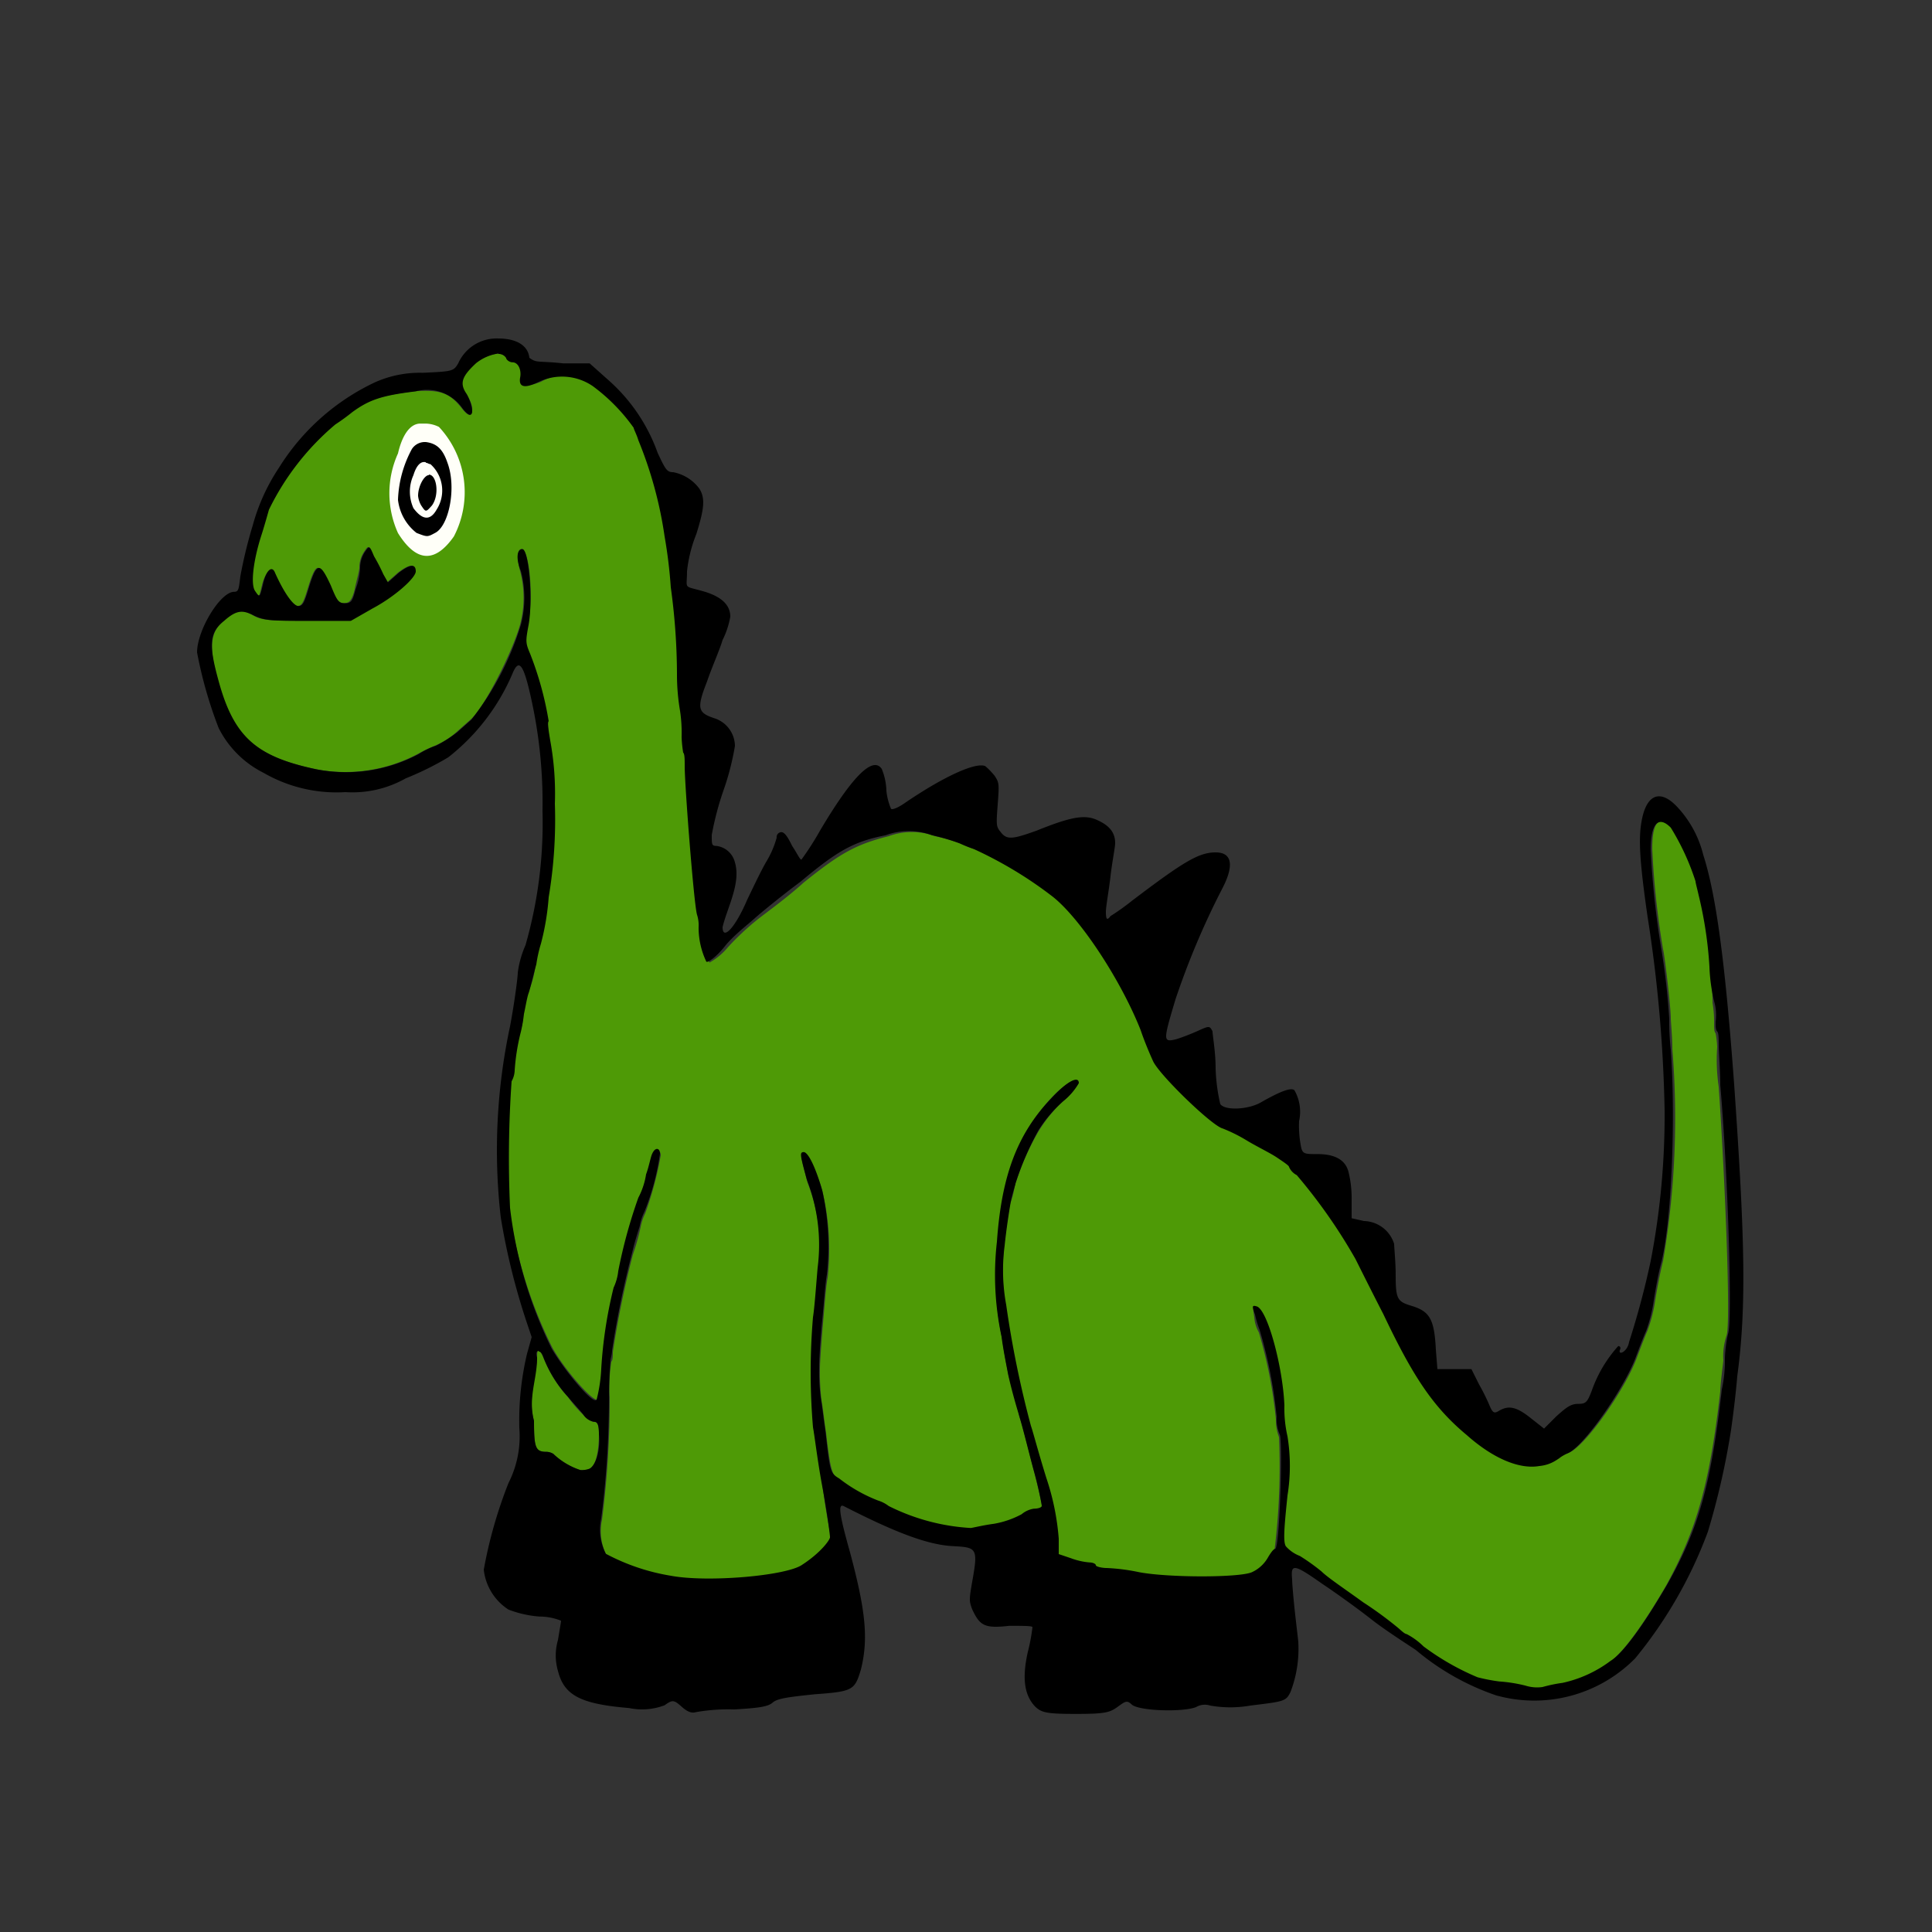
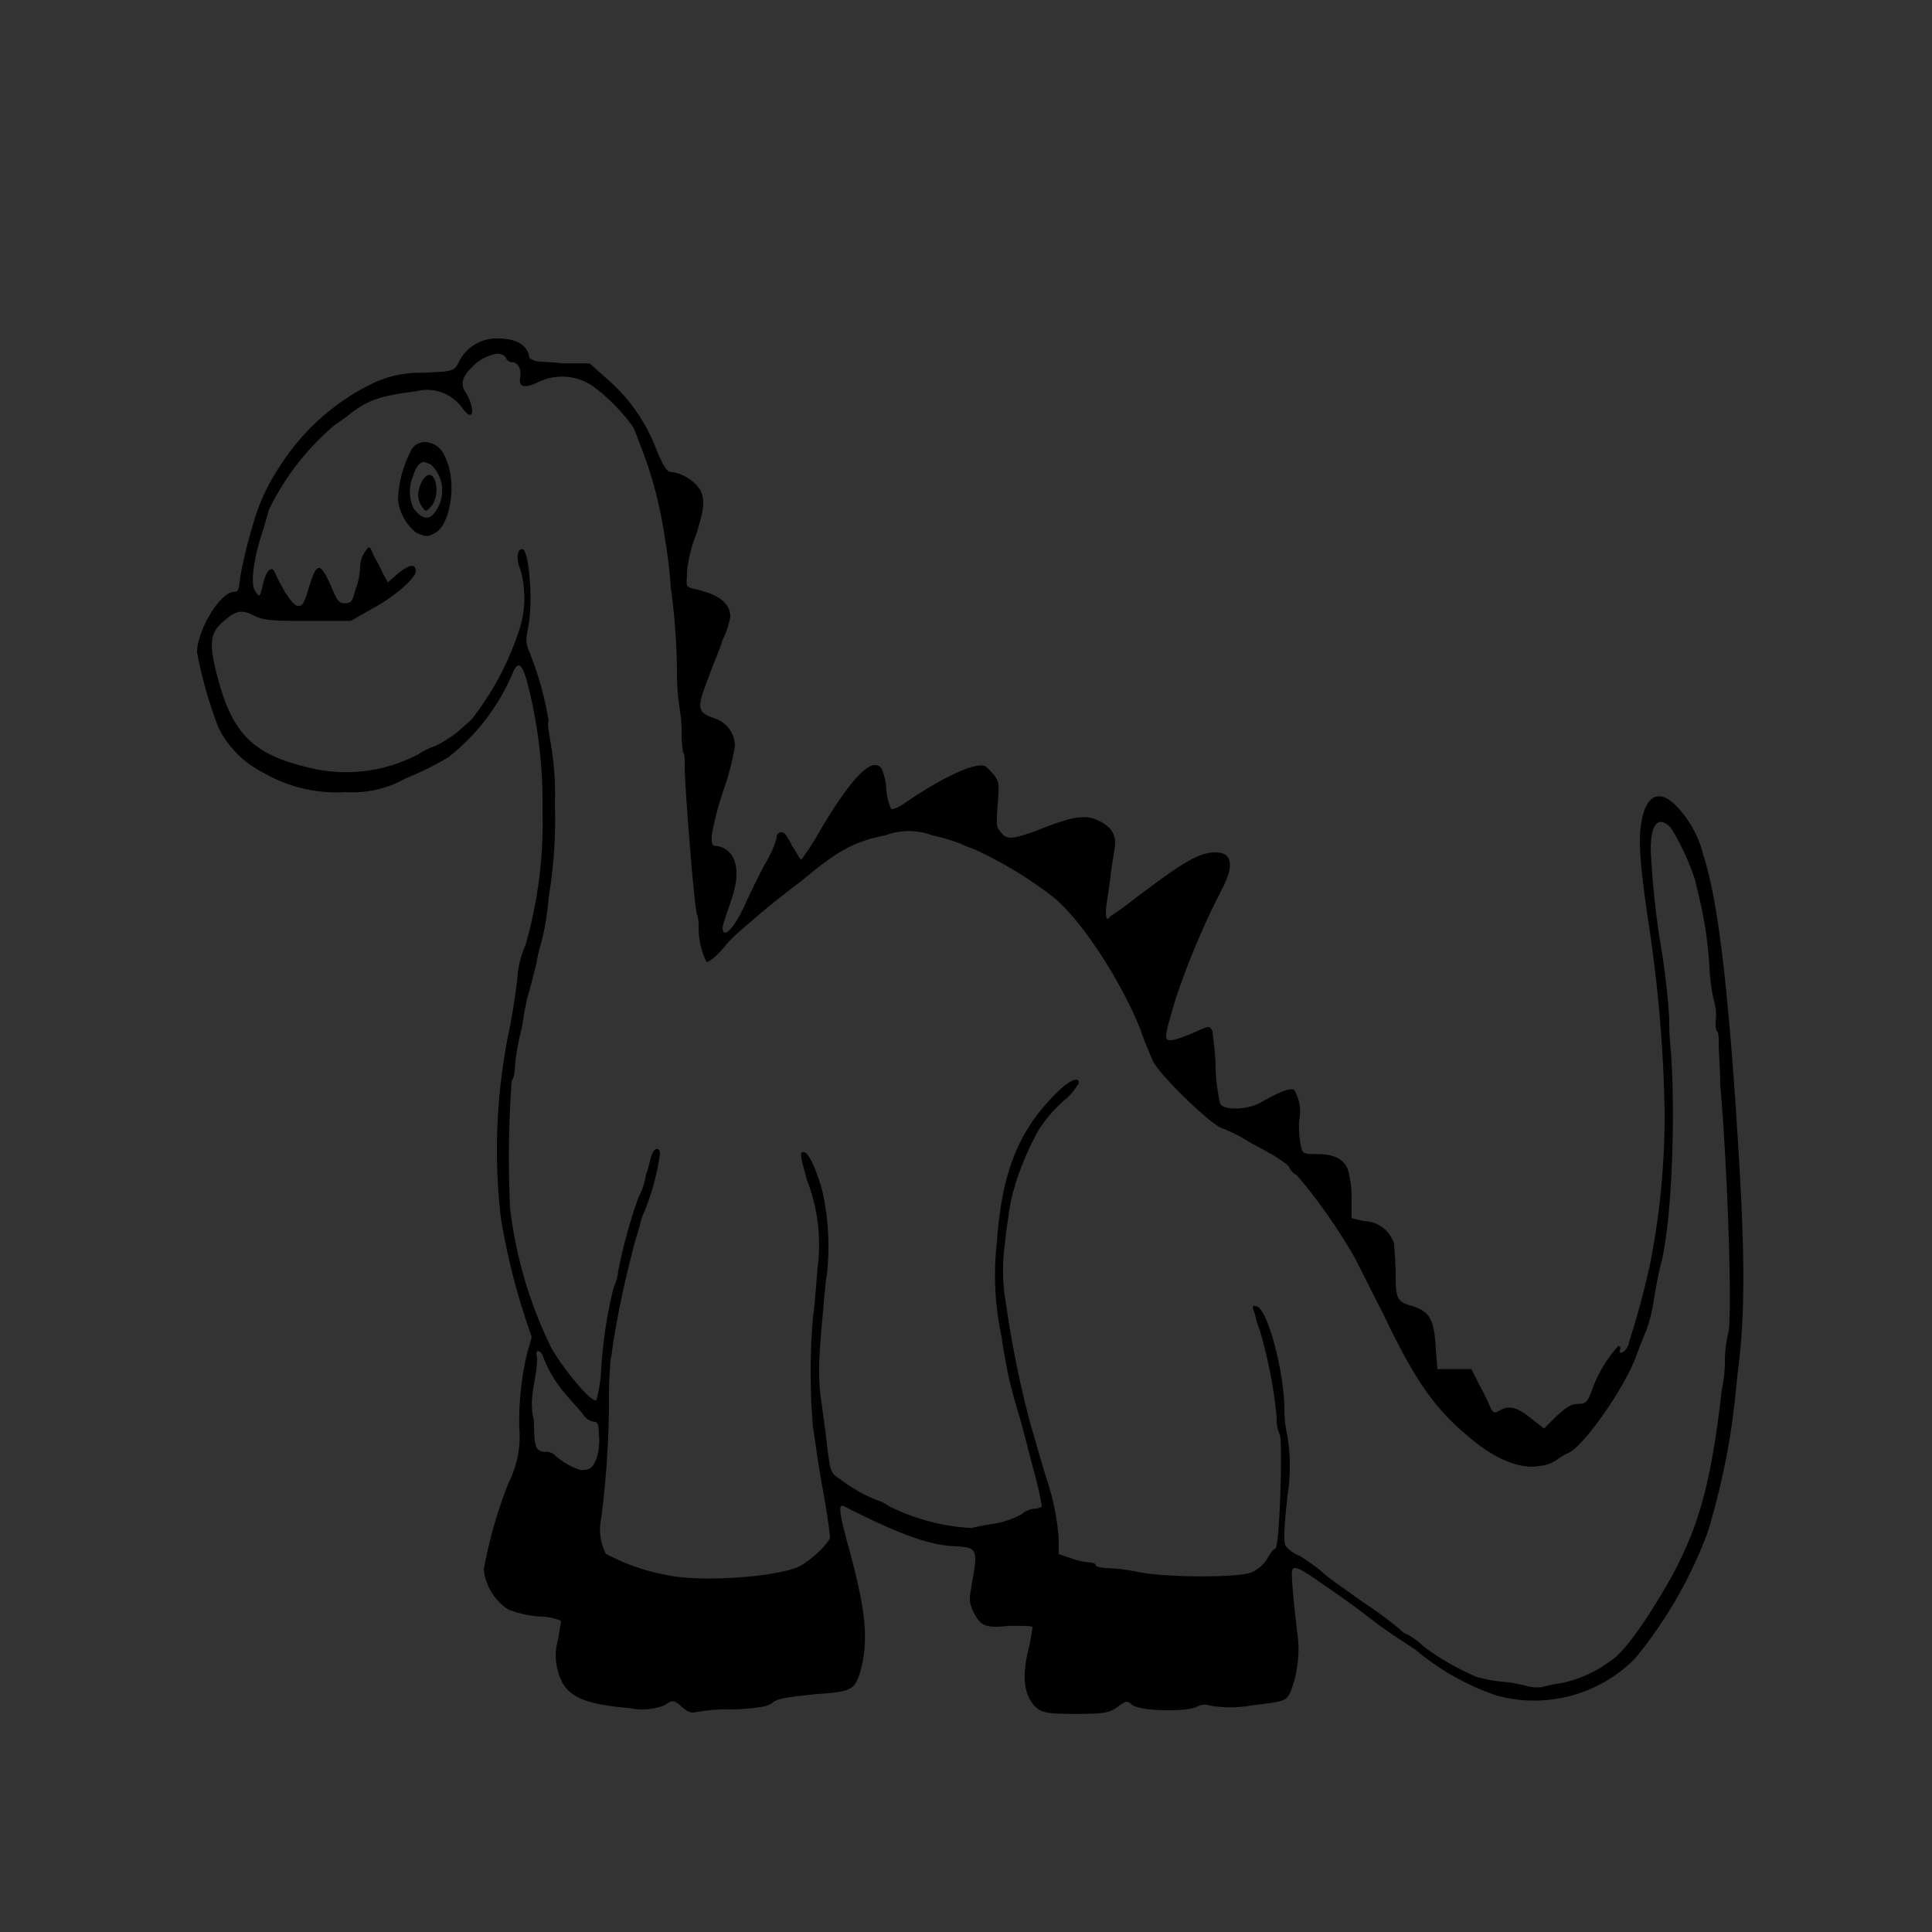
<svg xmlns="http://www.w3.org/2000/svg" id="bg_image_11" width="500" height="500" version="1.1" class="bgs" preserveAspectRatio="xMidYMin slice">
  <rect width="100%" height="100%" fill="#333333" stroke="none" />
  <defs id="SvgjsDefs22640" />
-   <rect id="rect_image_11" width="100%" height="100%" fill="none" />
  <svg id="variation_11" preserveAspectRatio="xMidYMin meet" viewBox="0 0 125 125" data-uid="11" data-keyword="variation_11" data-complex="true" style="overflow: visible;">
-     <path id="11_l_0" d="M32.25 22.87A3 3 0 0 0 30.75 23.49C29.75 24.29 29.65 24.83 30.15 25.49S30.65 26.83 30.35 26.83C30.25 26.83 30.05 26.65 29.85 26.38C29.05 25.38 28.45 25.22 26.85 25.31C24.65 25.58 23.85 25.84 22.75 26.65C22.55 26.83 21.95 27.18 21.65 27.45A18.2 18.2 0 0 0 17.35 32.97A13.54 13.54 0 0 0 16.85 34.66C16.35 36.17 16.15 37.66 16.45 38.22S16.75 38.67 16.95 37.86S17.55 36.61 17.75 37.06C18.35 38.4 18.95 39.2 19.25 39.2S19.65 38.93 19.95 37.95C20.45 36.35 20.65 36.35 21.35 37.86C21.75 38.86 21.95 39.02 22.25 39.02S22.75 38.93 22.95 38.13C23.05 37.6 23.25 36.97 23.25 36.71A1.86 1.86 0 0 1 23.55 35.71C23.85 35.26 23.85 35.26 24.15 35.98A11.79 11.79 0 0 1 24.75 37.14L25.05 37.67L25.75 37.05C26.45 36.52 26.85 36.43 26.85 36.96S25.45 38.56 24.05 39.36L22.65 40.16H19.85C17.55 40.16 16.95 40.16 16.35 39.8C15.55 39.35 15.25 39.44 14.45 40.16S13.45 41.76 14.15 44.25C15.15 47.72 16.65 48.97 20.45 49.77A10 10 0 0 0 27.05 48.77A9.44 9.44 0 0 1 28.15 48.24A5 5 0 0 0 29.55 47.35L30.45 46.55C31.35 45.75 33.15 42.19 33.65 40.41A6.77 6.77 0 0 0 33.65 36.94C33.45 36.23 33.45 35.52 33.75 35.52C34.25 35.52 34.55 38.72 34.15 40.42A2.35 2.35 0 0 0 34.25 42.29A21.27 21.27 0 0 1 35.45 46.65A8.2 8.2 0 0 0 35.55 47.9C35.65 48.61 35.75 50.04 35.85 51.99A30.8 30.8 0 0 1 35.45 58.04C35.25 59.64 34.95 61.04 34.95 61.04S34.75 61.66 34.65 62.38A5.79 5.79 0 0 1 34.15 64.25A5.35 5.35 0 0 0 33.85 65.59A3.14 3.14 0 0 1 33.65 66.75A11.6 11.6 0 0 0 33.25 69.24A1.53 1.53 0 0 1 33.05 69.95A71.5 71.5 0 0 0 32.95 78.14A28.68 28.68 0 0 0 35.75 87.22C36.65 88.82 38.55 90.87 38.65 90.51A4.85 4.85 0 0 0 38.95 88.64A27.59 27.59 0 0 1 39.75 83.39C39.85 82.94 40.05 82.39 40.05 82.32A47.19 47.19 0 0 1 41.35 77.6C41.45 77.33 41.65 76.71 41.85 76.09A6.14 6.14 0 0 1 42.25 74.75C42.45 74.39 42.75 74.39 42.75 74.75A22.55 22.55 0 0 1 41.75 78.49A3.5 3.5 0 0 0 41.45 79.38A13.91 13.91 0 0 1 40.95 81.16A61.22 61.22 0 0 0 39.65 87.48C39.65 87.75 39.65 88.01 39.55 88.1A10.83 10.83 0 0 0 39.45 90.41A61.63 61.63 0 0 1 38.95 98.33A3.43 3.43 0 0 0 39.25 100.64A13.56 13.56 0 0 0 43.45 102.06C45.95 102.51 50.95 102.15 51.95 101.35S53.75 99.84 53.75 99.57S53.45 97.97 53.25 96.37S52.75 92.99 52.65 92.54A42.27 42.27 0 0 1 52.65 85.42C52.75 84.8 52.85 83.42 52.95 82.22A11.59 11.59 0 0 0 52.25 76.52C51.85 75.01 51.75 74.74 52.05 74.74A6.35 6.35 0 0 1 53.25 77.23A16.56 16.56 0 0 1 53.55 82.66C53.45 83.11 53.35 84.44 53.25 85.6S53.05 88.09 53.05 88.6A14.66 14.66 0 0 0 53.15 90.6C53.25 91.13 53.35 92.11 53.45 92.74C53.75 95.32 53.85 95.41 54.35 95.86A13.55 13.55 0 0 0 56.85 97.28A2.22 2.22 0 0 1 57.55 97.64A12.7 12.7 0 0 0 62.85 99.06C62.95 99.06 63.65 98.88 64.35 98.79A4 4 0 0 0 66.15 98.17A1.6 1.6 0 0 1 66.95 97.81A0.82 0.82 0 0 0 67.45 97.63C67.45 97.54 67.25 96.56 66.95 95.4S66.25 92.55 65.95 91.66A22.22 22.22 0 0 0 65.25 88.99C65.15 88.46 64.95 87.48 64.85 86.68A19 19 0 0 1 64.55 80.54C64.85 76.09 65.85 73.42 67.95 71.11C68.95 70.04 69.75 69.6 69.75 70.11A4.21 4.21 0 0 1 68.75 71.27A9.19 9.19 0 0 0 67.15 73.27A16.69 16.69 0 0 0 65.65 76.74A5.3 5.3 0 0 1 65.35 77.9C65.25 78.43 65.05 79.68 64.95 80.75A16.58 16.58 0 0 0 65.05 84.58C65.25 86.27 66.35 91.26 66.65 92.41C66.75 92.59 67.15 94.1 67.65 95.79A17.06 17.06 0 0 1 68.45 99.71V100.71L69.25 100.98A4.47 4.47 0 0 0 70.45 101.25C70.65 101.25 70.85 101.34 70.85 101.43S71.25 101.61 71.55 101.61A12.74 12.74 0 0 1 73.65 101.88C75.55 102.24 80.25 102.24 80.95 101.88A3 3 0 0 0 81.95 100.99A2.74 2.74 0 0 1 82.45 100.37A44 44 0 0 0 82.75 92.98A3.14 3.14 0 0 1 82.55 91.82A30 30 0 0 0 81.45 86.21A2.37 2.37 0 0 1 81.15 85.21C81.05 84.59 81.05 84.59 81.25 84.68C81.95 84.86 82.95 88.6 83.05 91.09A8.1 8.1 0 0 0 83.25 93.09A12.1 12.1 0 0 1 83.25 96.92C82.95 98.79 82.95 99.92 83.15 100.21A2.31 2.31 0 0 0 84.05 100.83A6.68 6.68 0 0 1 85.45 101.83A29.31 29.31 0 0 0 88.15 103.83C89.25 104.63 90.25 105.34 90.45 105.52S90.85 105.88 90.95 105.88A4.48 4.48 0 0 1 92.05 106.68A13.37 13.37 0 0 0 95.55 108.68A11.77 11.77 0 0 0 96.95 108.95C97.45 109.04 98.25 109.13 98.65 109.22A2.5 2.5 0 0 0 99.75 109.31A9.47 9.47 0 0 1 101 109A6.86 6.86 0 0 0 104.1 107.58C105 106.96 106.4 105 107.8 102.58C109.7 99.11 110.6 96.17 111.3 90.03C111.3 89.67 111.4 88.87 111.5 88.03A4.2 4.2 0 0 1 111.7 86.43C112 85.72 111.6 76.11 111.2 70.32A12.14 12.14 0 0 1 111.1 67.74A6.15 6.15 0 0 0 111 66.85C110.9 66.76 110.9 66.49 110.9 66.23A6.86 6.86 0 0 0 110.8 64.89C110.8 64.18 110.7 63.2 110.7 62.49A27.56 27.56 0 0 0 110 57.86A6.73 6.73 0 0 1 109.8 56.97A14.1 14.1 0 0 0 108.2 53.5C107.3 52.7 106.9 53.23 106.9 54.92A53.4 53.4 0 0 0 107.6 61.42C107.7 61.78 108.1 65.16 108.1 65.87C108.1 66.14 108.2 67.03 108.2 67.87A54.82 54.82 0 0 1 107.6 81.58C107.4 82.38 107.2 83.45 107.1 84.07A9.66 9.66 0 0 1 106.6 86.07C106.4 86.52 106.1 87.32 105.9 87.85C105.1 89.99 102.5 93.64 101.5 93.99C101.3 94.08 101 94.17 100.9 94.35A9.27 9.27 0 0 1 99.7 94.8C98.4 95.07 96.7 94.35 95 92.8C92.95 91 91.55 89 89.65 85C89.15 83.84 88.35 82.33 87.85 81.44A29.29 29.29 0 0 0 84 76A1.08 1.08 0 0 1 83.5 75.47C83.5 75.38 83.2 75.11 82.7 74.85S81.4 74.14 80.8 73.78A17.18 17.18 0 0 0 79.2 72.98C78.4 72.8 75 69.42 74.7 68.62C74.6 68.35 74.2 67.46 73.9 66.62C72.8 63.42 70.1 59.32 68.2 57.99A31.93 31.93 0 0 0 63.2 54.99A8.45 8.45 0 0 1 62.3 54.63A13 13 0 0 0 60.5 54.1A4.34 4.34 0 0 0 57.5 54.1C55.4 54.63 54.4 55.17 52 57.1C50.9 58.1 49.5 59.1 49 59.5A17.4 17.4 0 0 0 47.1 61.28A4.15 4.15 0 0 1 45.9 62.28A4.78 4.78 0 0 1 45.4 60.05C45.4 59.78 45.3 59.43 45.3 59.25A88.33 88.33 0 0 1 44.5 49.64C44.5 49.19 44.5 48.84 44.4 48.75A2.25 2.25 0 0 1 44.3 47.75C44.3 47.3 44.2 46.5 44.2 46.06A14 14 0 0 1 44 43.66C43.9 41.66 43.7 39.39 43.6 38.05C43.5 37.52 43.3 36.05 43.2 34.76A20 20 0 0 0 41.5 28.53A2.42 2.42 0 0 1 41.2 27.73A9.23 9.23 0 0 0 38.5 24.97A3.11 3.11 0 0 0 35 24.7Q33.65 25.23 33.8 24.43C33.9 23.9 33.6 23.43 33.3 23.43A0.42 0.42 0 0 1 32.9 23.16A1.42 1.42 0 0 0 32.25 22.87ZM34.85 87.4C34.75 87.4 34.75 87.58 34.75 87.85C34.65 89.27 34.15 90.43 34.55 91.94C34.55 93.72 34.65 93.94 35.35 93.94C35.55 93.94 35.85 94.03 35.85 94.12A4.61 4.61 0 0 0 37.55 95.12A1.2 1.2 0 0 0 38.15 95.03C38.55 94.85 38.75 93.87 38.75 92.8C38.75 92.18 38.65 92 38.45 92S37.95 91.73 37.75 91.55A7.76 7.76 0 0 1 36.75 90.39A8.15 8.15 0 0 1 35.15 87.81C35 87.49 34.95 87.4 34.85 87.4Z " data-color-original="#4e9a06" fill="#4e9a06" class="4e9a06" />
-     <path id="11_l_1" d="M27.45 29.91C27.15 29.91 26.95 30.27 26.85 30.71A2.59 2.59 0 0 0 26.85 32.85C27.35 33.65 27.85 33.65 28.35 32.94A2.57 2.57 0 0 0 27.95 30A0.83 0.83 0 0 0 27.55 29.91Z " data-color-original="#edd400" fill="#fffff8" class="edd400" transform="matrix(2.41,0,0,2.41,-38.958,-44.677)" data-scale="2.41" />
    <path id="11_l_2" d="M32.25 21.9A2.72 2.72 0 0 0 29.65 23.5C29.35 24.03 29.25 24.03 27.35 24.12A7.11 7.11 0 0 0 24.25 24.74A14.69 14.69 0 0 0 18.05 30.26A12.76 12.76 0 0 0 16.35 34A30.16 30.16 0 0 0 15.55 37.29C15.45 38.09 15.45 38.29 15.15 38.29C14.25 38.29 12.75 40.78 12.75 42.21A27.66 27.66 0 0 0 14.15 47.11A6.52 6.52 0 0 0 17.05 50A9.44 9.44 0 0 0 22.35 51.25A7 7 0 0 0 26.25 50.36A19.48 19.48 0 0 0 29 49A13.68 13.68 0 0 0 33.2 43.48C33.6 42.59 33.9 43.03 34.4 45.35A31.06 31.06 0 0 1 35.1 52.47A28.67 28.67 0 0 1 34 61.15A6.51 6.51 0 0 0 33.5 62.93C33.5 63.2 33.3 64.8 33 66.4A38.23 38.23 0 0 0 32.4 78.77A43.87 43.87 0 0 0 34.1 85.62L34.4 86.51L34.1 87.58A18.77 18.77 0 0 0 33.6 92.39A6.67 6.67 0 0 1 32.9 95.95A29.42 29.42 0 0 0 31.3 101.56A3.53 3.53 0 0 0 32.9 104.14A7 7 0 0 0 34.9 104.59A3.78 3.78 0 0 1 36.3 104.86C36.3 104.95 36.2 105.48 36.1 106.11A3.56 3.56 0 0 0 36.1 108.11C36.5 109.71 37.6 110.25 40.7 110.51A4.08 4.08 0 0 0 43 110.33C43.5 109.97 43.6 109.97 44.1 110.42C44.4 110.69 44.7 110.87 45 110.78A12 12 0 0 1 47.5 110.6C49.1 110.51 49.7 110.42 50 110.15S51.1 109.79 52.7 109.62C55.2 109.44 55.3 109.35 55.7 108.02C56.2 106.02 56 104.19 55 100.45C54.3 97.96 54.2 97.25 54.6 97.45C57.9 99.14 60 99.94 61.6 100.03S63.3 100.12 62.9 102.34C62.7 103.5 62.7 103.59 62.9 104.12C63.4 105.19 63.7 105.37 65.3 105.19C66.2 105.19 66.8 105.19 66.8 105.28A12 12 0 0 1 66.5 106.88C66.1 108.66 66.3 109.73 67 110.44C67.4 110.8 67.7 110.89 69.6 110.89S71.8 110.8 72.3 110.44S72.9 109.99 73.2 110.26C73.6 110.71 76.6 110.79 77.4 110.44A1.12 1.12 0 0 1 78.3 110.35A7.49 7.49 0 0 0 80.9 110.35C83.1 110.08 83.2 110.08 83.5 109.46A7.78 7.78 0 0 0 84 106.26C84 106.17 83.9 105.37 83.8 104.48S83.6 102.48 83.6 102.17C83.5 101.17 83.7 101.17 85.5 102.44C86.3 102.97 87.8 104.04 88.7 104.75S91 106.35 91.6 106.75A16.16 16.16 0 0 0 96.8 109.69A9.17 9.17 0 0 0 105.8 107.29A28.46 28.46 0 0 0 110.5 99.1A48.77 48.77 0 0 0 112 92.51C112.1 91.8 112.3 90.28 112.4 89.04C113 84.59 112.9 80.23 112.2 70.17C111.6 61.98 111 57.8 110.2 55.31A7 7 0 0 0 108.5 52.19C107.4 51.03 106.5 51.39 106.2 53.19C106 54.35 106.1 55.86 106.6 59.33A90.58 90.58 0 0 1 107.7 71.88A49.63 49.63 0 0 1 106.8 81.58A53.23 53.23 0 0 1 105.4 86.83C105.3 87.45 104.7 87.72 104.8 87.36C104.9 87.18 104.8 87.09 104.7 87.09A8.54 8.54 0 0 0 103 89.94C102.7 90.74 102.6 90.83 102.1 90.83S101.3 91.1 100.7 91.63L99.9 92.43L99 91.72C98.1 91.01 97.6 90.92 97 91.27C96.7 91.45 96.6 91.45 96.4 91A13.29 13.29 0 0 0 95.7 89.58L95.2 88.58H93L92.9 87.33C92.8 85.33 92.5 84.84 91.3 84.48C90.4 84.21 90.3 84.03 90.3 82.48C90.3 81.68 90.2 80.7 90.2 80.48A2.1 2.1 0 0 0 88.25 79L87.45 78.82V77.61A7 7 0 0 0 87.25 75.83C87.05 75.03 86.35 74.67 85.25 74.67C84.35 74.67 84.25 74.67 84.15 74.05A6.85 6.85 0 0 1 84.05 72.54A2.81 2.81 0 0 0 83.75 70.54C83.55 70.36 82.95 70.54 81.55 71.34C80.75 71.79 79.25 71.87 78.95 71.43A11.72 11.72 0 0 1 78.65 69.12C78.65 68.05 78.45 66.98 78.45 66.72C78.25 66.36 78.25 66.36 77.45 66.72C77.05 66.9 76.35 67.17 76.05 67.25C75.25 67.43 75.25 67.34 76.05 64.67A50.82 50.82 0 0 1 79.05 57.55C79.85 56.04 79.75 55.15 78.65 55.15S76.55 55.77 73.25 58.27A14.73 14.73 0 0 1 71.85 59.27C71.65 59.54 71.55 59.54 71.55 59C71.55 58.64 71.75 57.58 71.85 56.69S72.15 54.82 72.15 54.55C72.15 53.84 71.75 53.39 70.95 53.04S69.25 52.86 67.05 53.75C65.55 54.28 65.15 54.37 64.75 53.84C64.45 53.48 64.45 53.39 64.55 52.06S64.65 50.64 64.35 50.19A4.72 4.72 0 0 0 63.75 49.57C63.15 49.3 61.15 50.19 58.65 51.88C58.15 52.24 57.75 52.41 57.65 52.33A4 4 0 0 1 57.35 51.17A4 4 0 0 0 57.05 49.75C56.45 48.86 55.05 50.37 53.05 53.75A18.93 18.93 0 0 1 51.85 55.62C51.75 55.62 51.55 55.17 51.25 54.73C50.95 54.11 50.75 53.84 50.55 53.84A0.32 0.32 0 0 0 50.25 54.2A6.19 6.19 0 0 1 49.55 55.8C49.15 56.51 48.65 57.58 48.35 58.2C47.55 60.07 46.75 60.87 46.75 59.98C47.05 58.73 47.95 57.13 47.55 55.8A1.41 1.41 0 0 0 46.35 54.73C46.05 54.73 46.05 54.64 46.05 54.02A19.45 19.45 0 0 1 46.85 51.02A17 17 0 0 0 47.55 48.26A1.91 1.91 0 0 0 46.25 46.48C45.15 46.12 45.05 45.86 45.75 44.08C46.05 43.19 46.55 42.08 46.75 41.41A5.52 5.52 0 0 0 47.25 39.9C47.25 39.19 46.75 38.65 45.65 38.3C44.15 37.85 44.45 38.21 44.45 36.96A9 9 0 0 1 45.05 34.56C45.55 32.96 45.65 32.25 45.25 31.62A2.74 2.74 0 0 0 43.55 30.55C43.15 30.55 43.05 30.37 42.55 29.3A11.37 11.37 0 0 0 39.35 24.58L38.15 23.51H36.45C34.75 23.33 34.75 23.51 34.25 23.15C34.15 22.25 33.25 21.9 32.25 21.9ZM32.25 22.9A0.56 0.56 0 0 1 32.75 23.17C32.75 23.26 32.95 23.44 33.15 23.44C33.55 23.44 33.75 23.97 33.65 24.44Q33.5 25.37 34.85 24.71A3.52 3.52 0 0 1 38.35 24.98A11.91 11.91 0 0 1 41 27.68C41 27.77 41.2 28.13 41.3 28.48A26.31 26.31 0 0 1 43 34.71A31.69 31.69 0 0 1 43.4 38A41.79 41.79 0 0 1 43.8 43.61A14 14 0 0 0 44 46A9.6 9.6 0 0 1 44.1 47.69A8.28 8.28 0 0 0 44.2 48.69C44.3 48.78 44.3 49.14 44.3 49.58C44.3 50.83 44.9 58.58 45.1 59.19A2.21 2.21 0 0 1 45.2 59.99A5.11 5.11 0 0 0 45.7 62.22C45.8 62.31 46.4 61.86 46.9 61.22S48.4 59.8 48.8 59.44S50.6 57.93 51.8 57.04C54.2 55.04 55.2 54.46 57.3 54.04A4.34 4.34 0 0 1 60.3 54.04A13 13 0 0 1 62.1 54.57A8.45 8.45 0 0 0 63 54.93A26.12 26.12 0 0 1 68 57.93C69.8 59.27 72.5 63.36 73.8 66.65C74.1 67.54 74.5 68.43 74.6 68.65C75 69.54 78.4 72.83 79.1 73.01A10 10 0 0 1 80.7 73.81C81.3 74.17 82.2 74.61 82.6 74.88S83.4 75.41 83.4 75.5A1.08 1.08 0 0 0 83.9 76.03A35.08 35.08 0 0 1 87.7 81.46C88.1 82.26 88.9 83.86 89.5 85.02C91.4 89.02 92.7 91.02 94.9 92.85C96.6 94.36 98.3 95.08 99.6 94.85A2.4 2.4 0 0 0 100.8 94.4A3.16 3.16 0 0 1 101.4 94.04C102.4 93.68 105 89.95 105.8 87.9C106 87.37 106.3 86.56 106.5 86.12A9.66 9.66 0 0 0 107 84.12C107.1 83.5 107.3 82.34 107.5 81.63C108.2 78.69 108.4 72.02 108.1 67.92A16.91 16.91 0 0 1 108 65.92A44.64 44.64 0 0 0 107.5 61.47A55.45 55.45 0 0 1 106.8 54.97C106.8 53.28 107.3 52.74 108.1 53.55A15.78 15.78 0 0 1 109.7 57.02C109.7 57.11 109.8 57.47 109.9 57.91A26.19 26.19 0 0 1 110.6 62.54A11.34 11.34 0 0 0 110.9 64.77A3.21 3.21 0 0 1 111 66.11C111 66.38 111 66.64 111.1 66.73S111.2 67.18 111.2 67.62S111.3 69.22 111.3 70.2C111.8 75.9 112.1 85.6 111.8 86.31A8.81 8.81 0 0 0 111.6 87.91A8.71 8.71 0 0 1 111.4 89.91C110.7 96.05 109.9 98.91 107.9 102.46C106.5 104.86 105.1 106.91 104.2 107.46A8 8 0 0 1 101.1 108.88A9.47 9.47 0 0 0 99.8 109.15A2.5 2.5 0 0 1 98.7 109.06A9.55 9.55 0 0 0 97 108.79A11.77 11.77 0 0 1 95.6 108.52A16.43 16.43 0 0 1 92.1 106.52A4.48 4.48 0 0 0 91 105.72C90.9 105.72 90.7 105.54 90.5 105.36A24.45 24.45 0 0 0 88.2 103.67C87.1 102.87 85.9 102.07 85.5 101.67A13.34 13.34 0 0 0 84.1 100.67A2.31 2.31 0 0 1 83.2 100.05C83 99.78 83.1 98.71 83.3 96.76A12 12 0 0 0 83.3 92.93A8.1 8.1 0 0 1 83.1 90.93C83 88.44 82 84.7 81.3 84.52C81 84.43 81 84.52 81.2 85.05A6.61 6.61 0 0 0 81.5 86.05A30 30 0 0 1 82.6 91.66A2.48 2.48 0 0 0 82.8 92.82C83 93.18 82.8 100.21 82.5 100.21C82.4 100.21 82.2 100.48 82 100.83A2.29 2.29 0 0 1 81 101.72C80.2 102.08 75.6 102.08 73.7 101.72A12.74 12.74 0 0 0 71.6 101.45C71.3 101.45 70.9 101.36 70.9 101.27S70.7 101.09 70.5 101.09A4.47 4.47 0 0 1 69.3 100.82L68.5 100.55V99.55A16.23 16.23 0 0 0 67.7 95.63C67.2 94.03 66.8 92.51 66.7 92.25A66.31 66.31 0 0 1 65.1 84.42A12.29 12.29 0 0 1 65 80.59C65.1 79.59 65.3 78.28 65.4 77.74S65.7 76.67 65.7 76.58A19 19 0 0 1 67.2 73.11A8.87 8.87 0 0 1 68.8 71.24A4.21 4.21 0 0 0 69.8 70.08C69.8 69.55 69 69.99 68 71.08C65.8 73.39 64.8 76.08 64.5 80.34A19 19 0 0 0 64.8 86.48C64.9 87.28 65.1 88.26 65.2 88.79S65.6 90.48 65.9 91.46S66.6 94.13 66.9 95.2S67.4 97.34 67.4 97.43S67.2 97.61 66.9 97.61A1.6 1.6 0 0 0 66.1 97.97A5.9 5.9 0 0 1 64.3 98.59C63.6 98.68 62.9 98.86 62.8 98.86A13.55 13.55 0 0 1 57.5 97.44A2.22 2.22 0 0 0 56.8 97.08A9.85 9.85 0 0 1 54.3 95.66C53.7 95.3 53.7 95.21 53.4 92.54C53.3 91.92 53.2 91.03 53.1 90.4A13.44 13.44 0 0 1 53 88.4C53 87.87 53.1 86.4 53.2 85.4S53.4 82.91 53.5 82.46A16.56 16.56 0 0 0 53.2 77.03C52.8 75.61 52.3 74.54 52 74.54S51.8 74.81 52.2 76.32A11.59 11.59 0 0 1 52.9 82.02C52.8 83.18 52.7 84.6 52.6 85.22A42.27 42.27 0 0 0 52.6 92.34C52.7 92.87 52.9 94.57 53.2 96.17S53.7 99.29 53.7 99.46S53.1 100.46 51.9 101.24C50.9 101.95 45.8 102.4 43.4 101.95A13.56 13.56 0 0 1 39.2 100.53A3.43 3.43 0 0 1 38.9 98.22A60.39 60.39 0 0 0 39.4 90.3C39.4 89.14 39.5 88.07 39.5 87.99S39.6 87.63 39.6 87.37A61.22 61.22 0 0 1 40.9 81.05C41.1 80.16 41.4 79.36 41.4 79.27A3.5 3.5 0 0 1 41.7 78.38A15.71 15.71 0 0 0 42.7 74.64C42.7 74.28 42.4 74.19 42.2 74.64C42.1 74.82 42 75.44 41.8 75.98A4.72 4.72 0 0 1 41.3 77.49A33 33 0 0 0 40 82.24A3.28 3.28 0 0 1 39.7 83.31A28.92 28.92 0 0 0 38.9 88.56A9.84 9.84 0 0 1 38.6 90.56C38.4 90.92 36.6 88.78 35.7 87.27A28 28 0 0 1 33 78.15A71.5 71.5 0 0 1 33.1 69.96A1.53 1.53 0 0 0 33.3 69.25A13.61 13.61 0 0 1 33.7 66.76A9.83 9.83 0 0 0 33.9 65.6C34 65.15 34.1 64.53 34.2 64.26S34.5 63.1 34.7 62.39A9 9 0 0 1 35 61.05A16.4 16.4 0 0 0 35.5 58.05A30.36 30.36 0 0 0 35.9 52A19 19 0 0 0 35.6 47.91C35.5 47.29 35.4 46.75 35.5 46.66A21.27 21.27 0 0 0 34.3 42.3C34 41.59 34 41.5 34.2 40.43C34.5 38.74 34.2 35.53 33.8 35.53S33.4 36.24 33.7 36.95A6.79 6.79 0 0 1 33.7 40.42A18.8 18.8 0 0 1 30.5 46.56L29.6 47.36A8.52 8.52 0 0 1 28.2 48.25A5 5 0 0 0 27.1 48.78A10 10 0 0 1 20.5 49.78C16.7 48.98 15.2 47.78 14.2 44.26C13.5 41.77 13.5 40.97 14.5 40.17C15.3 39.46 15.7 39.46 16.4 39.81S17.6 40.17 19.9 40.17H22.7L24.1 39.37C25.6 38.57 26.9 37.37 26.9 36.97C26.9 36.44 26.5 36.52 25.8 37.06L25.1 37.68L24.8 37.15A11.79 11.79 0 0 0 24.2 35.99C23.9 35.28 23.9 35.28 23.6 35.72A1.86 1.86 0 0 0 23.3 36.72A4.42 4.42 0 0 1 23 38.14C22.8 38.94 22.7 39.03 22.3 39.03S21.8 38.85 21.4 37.87C20.7 36.36 20.5 36.36 20 37.96C19.7 38.96 19.6 39.21 19.3 39.21S18.4 38.41 17.8 37.07C17.6 36.54 17.2 36.89 17 37.87C16.8 38.67 16.8 38.67 16.5 38.23S16.4 36.23 16.9 34.67C17.1 34.05 17.3 33.33 17.4 32.98A16.77 16.77 0 0 1 21.7 27.46A13.3 13.3 0 0 0 22.8 26.66C23.9 25.86 24.7 25.59 26.9 25.32A2.79 2.79 0 0 1 29.9 26.39C30.1 26.66 30.3 26.84 30.4 26.84C30.7 26.84 30.5 26.04 30.2 25.5C29.7 24.79 29.9 24.34 30.8 23.5A3 3 0 0 1 32.25 22.87ZM27.45 28.6A1 1 0 0 0 26.65 29.05A7.42 7.42 0 0 0 25.75 32.34A3.18 3.18 0 0 0 26.95 34.48C27.65 34.75 27.65 34.75 28.15 34.48C29.05 34.03 29.55 31.54 28.95 29.94C28.65 29.05 28.25 28.69 27.55 28.6ZM27.55 29.94C27.65 29.94 27.75 30.03 27.85 30.03A2.29 2.29 0 0 1 28.25 32.97C27.85 33.68 27.35 33.68 26.75 32.88A2.59 2.59 0 0 1 26.75 30.74C26.95 30.08 27.25 29.82 27.55 29.91ZM27.75 30.74C27.45 30.74 27.05 31.45 27.05 32.08A1.52 1.52 0 0 0 27.25 32.7C27.55 33.15 27.55 33.15 27.95 32.7C28.45 32 28.25 30.71 27.75 30.71ZM34.85 87.44C34.95 87.44 35.05 87.53 35.15 87.8A8.15 8.15 0 0 0 36.75 90.38C37.05 90.74 37.55 91.27 37.75 91.54A1 1 0 0 0 38.45 91.99C38.65 91.99 38.75 92.17 38.75 92.79C38.85 93.86 38.55 94.79 38.15 95.02A1.41 1.41 0 0 1 37.55 95.11A4.61 4.61 0 0 1 35.85 94.11A0.82 0.82 0 0 0 35.35 93.93C34.65 93.93 34.55 93.66 34.55 91.93C34.15 90.42 34.75 89.26 34.75 87.84C34.65 87.49 34.75 87.4 34.85 87.4Z " fill="#000000" class="000000" />
  </svg>
</svg>